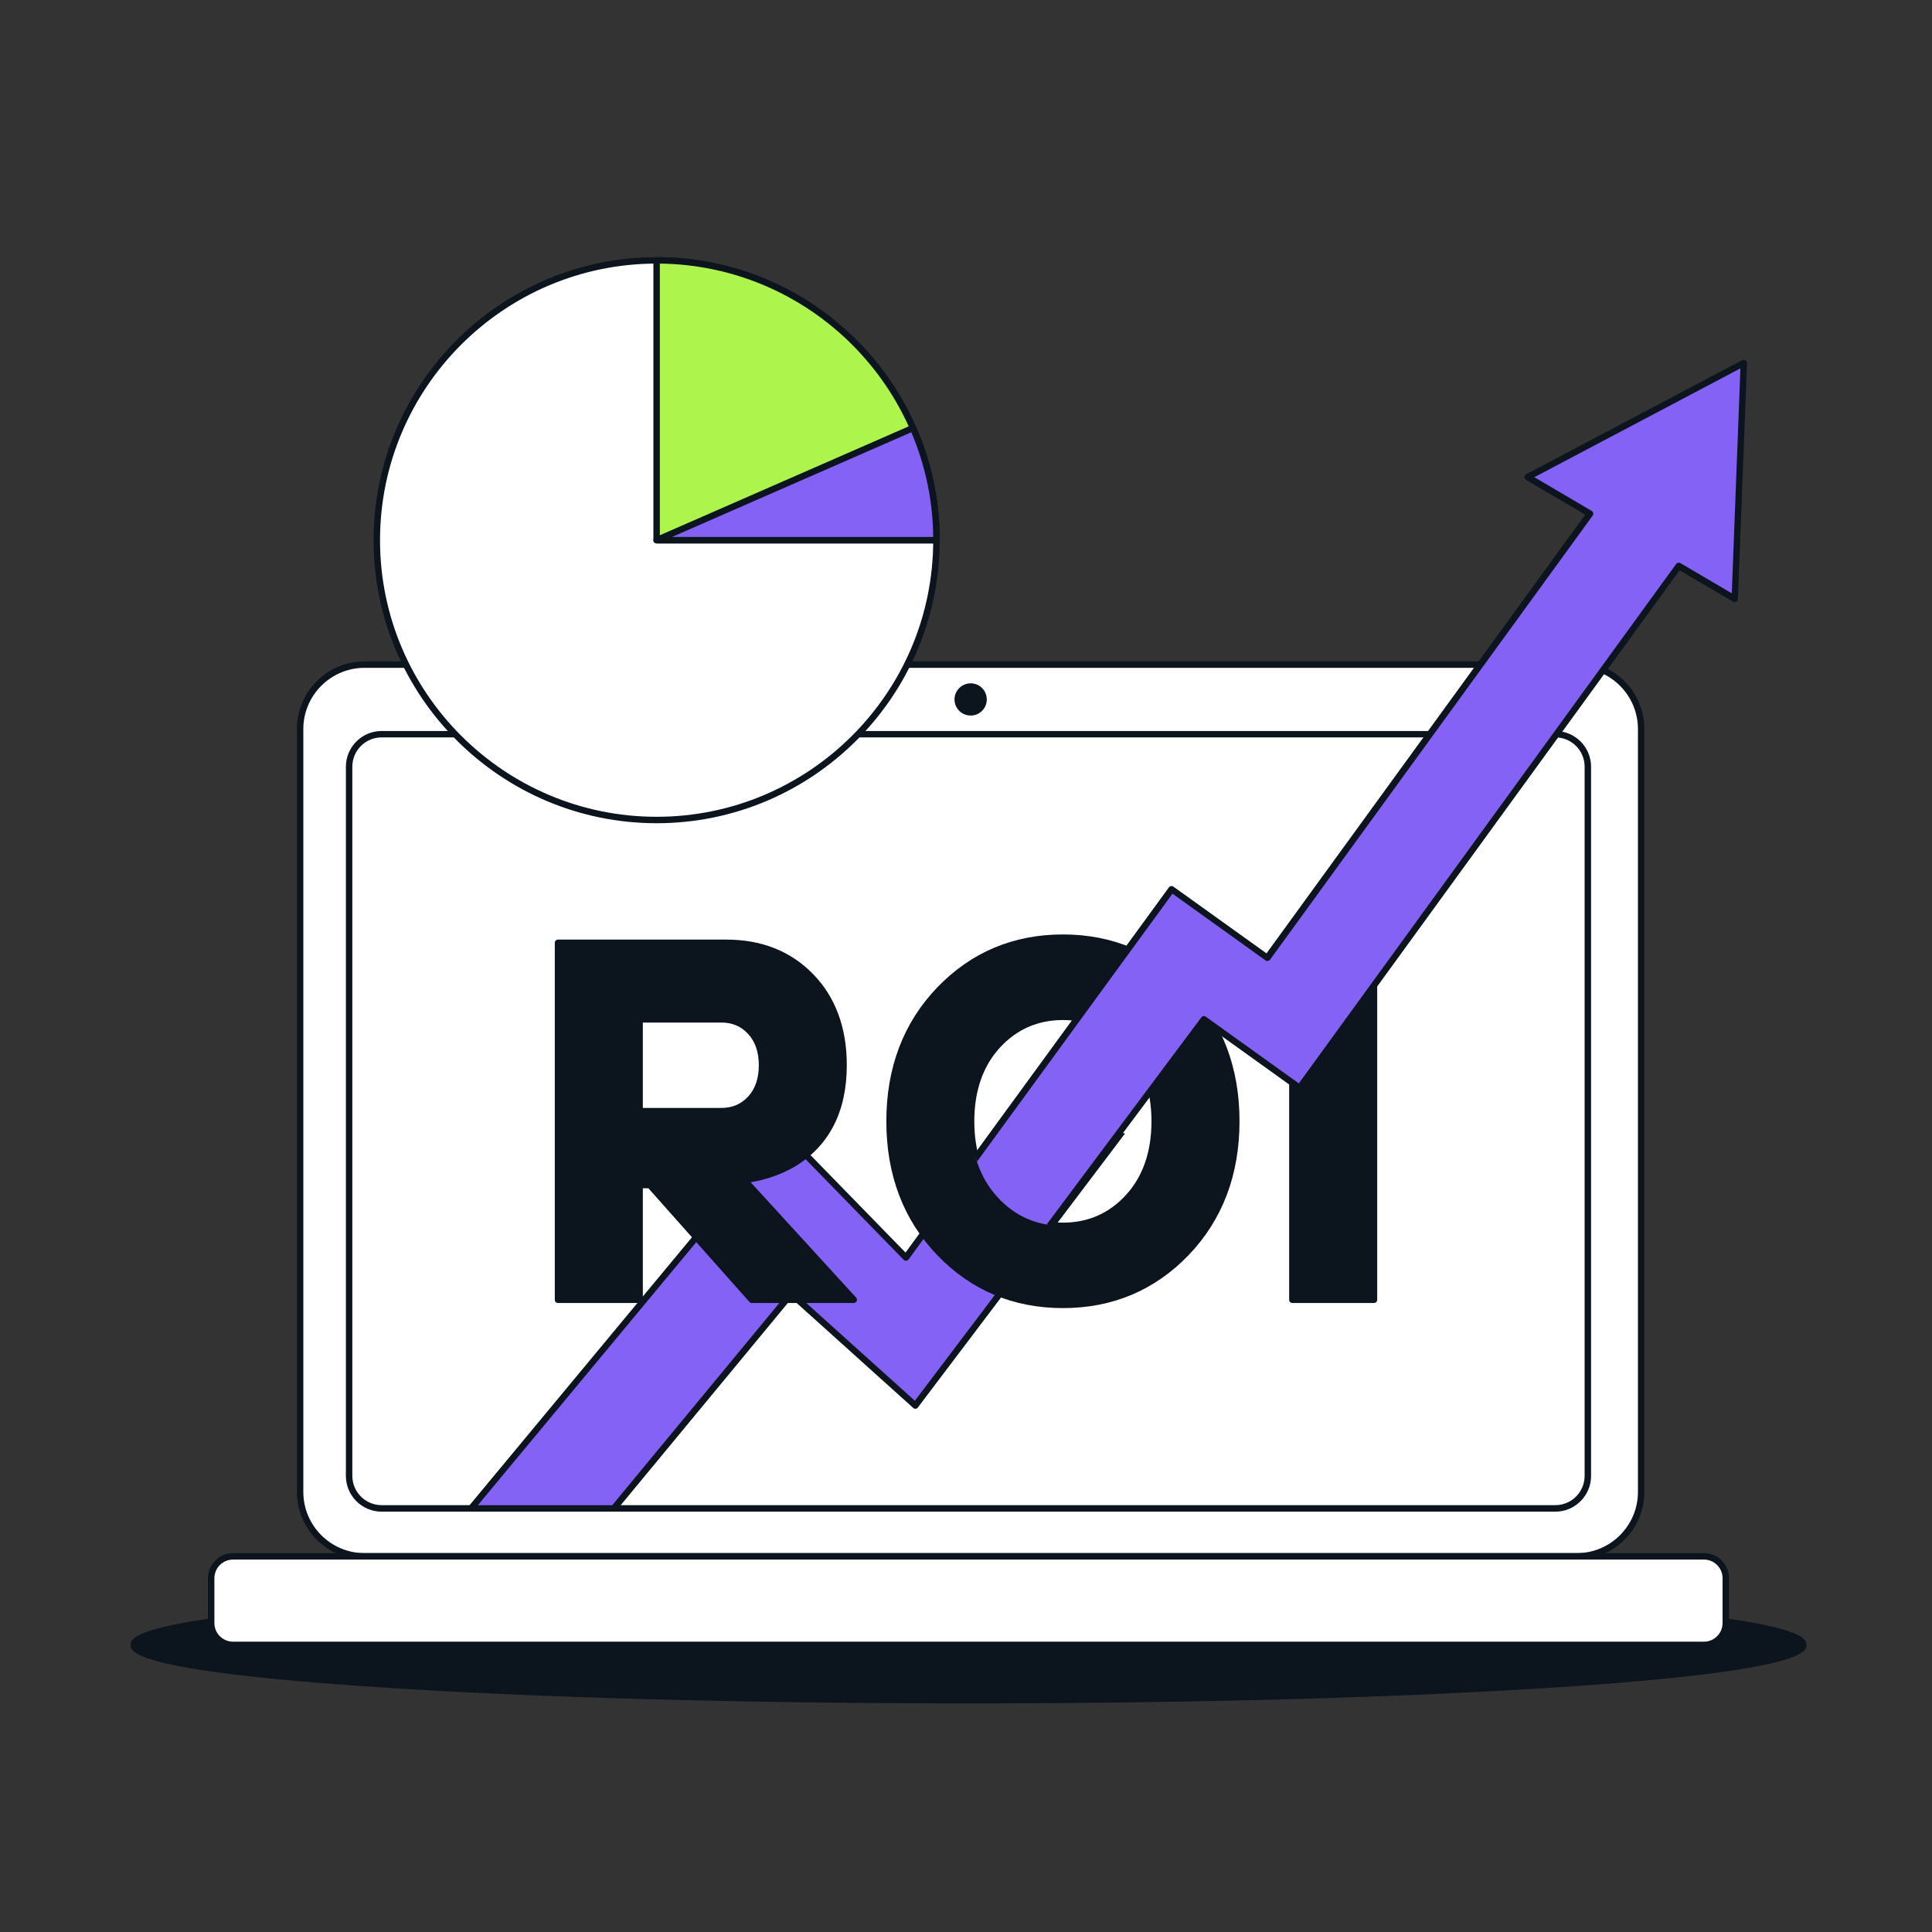
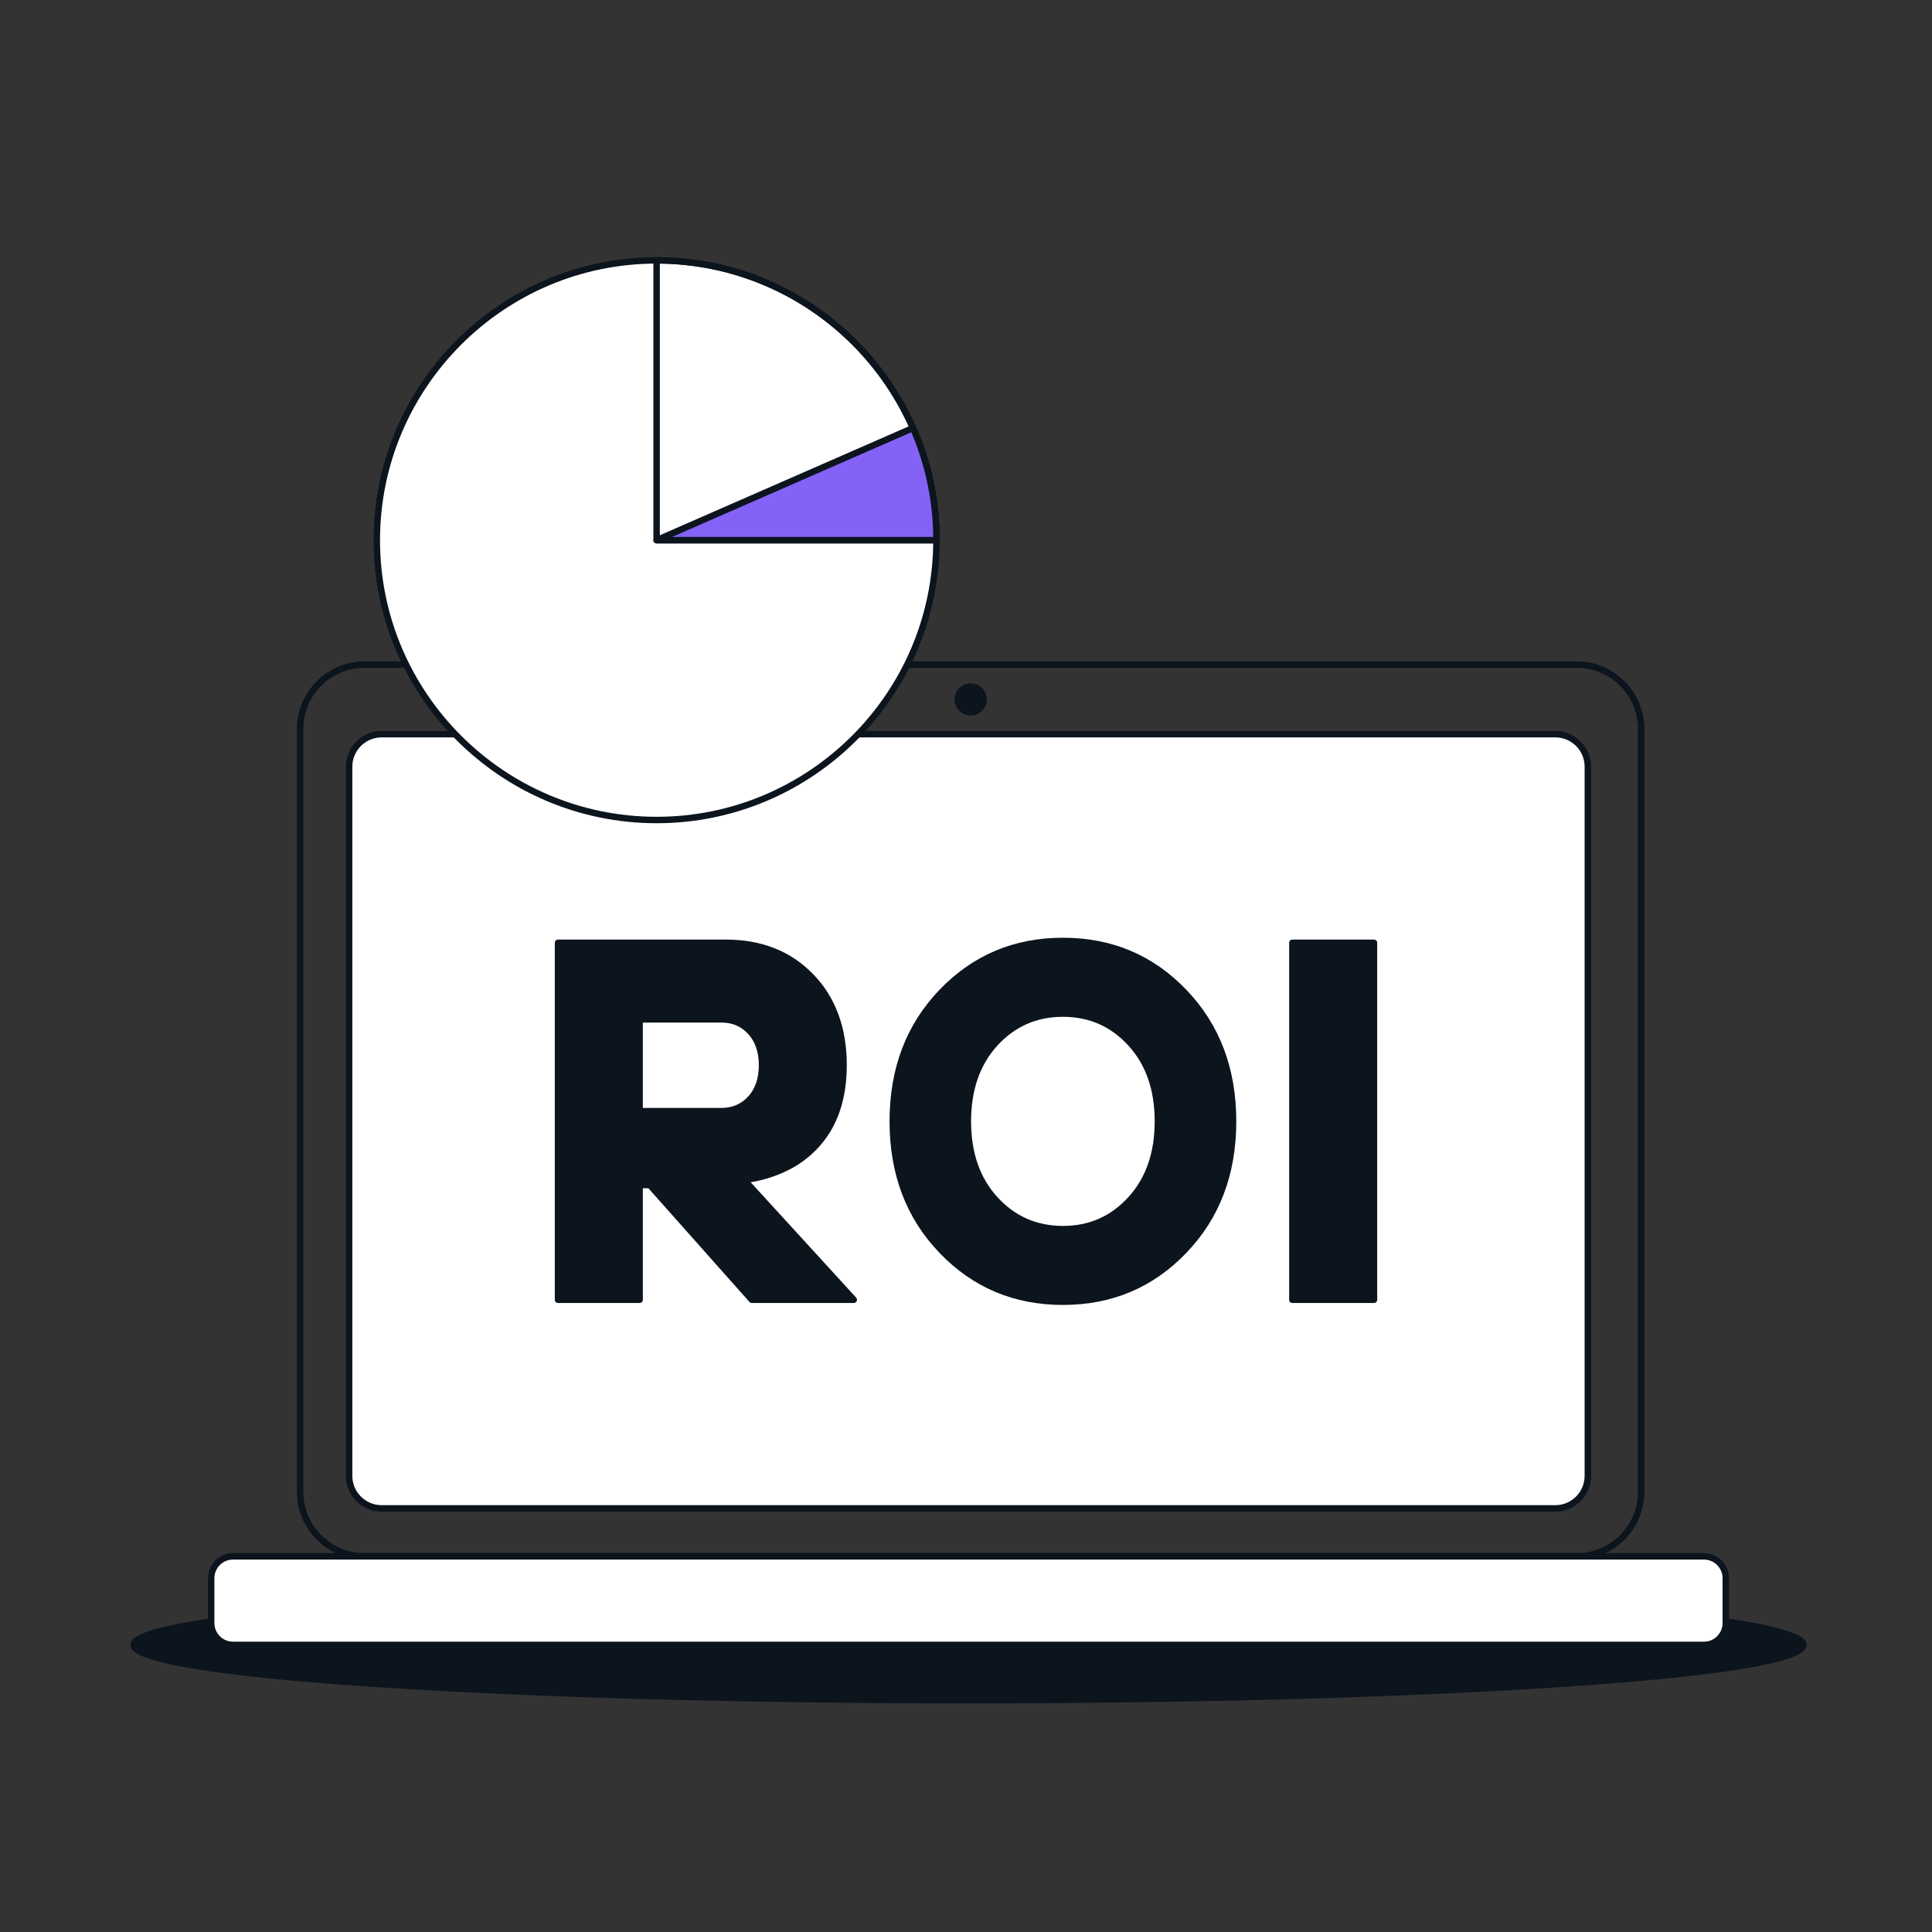
<svg xmlns="http://www.w3.org/2000/svg" id="Layer_1" viewBox="0 0 300 300">
  <rect x="0" y="0" width="300" height="300" fill="#333333" stroke="none" />
  <defs>
    <style>.cls-1{fill:none;}.cls-2{clip-path:url(#clippath-1);}.cls-3{fill:#fff;}.cls-4{fill:#8562f6;}.cls-5{fill:#0c141d;}.cls-6{fill:#adf44d;}.cls-7{clip-path:url(#clippath);}</style>
    <clipPath id="clippath">
-       <polygon class="cls-1" points="76.62 191.5 138.74 170.73 178.86 176.6 206.96 205.18 200.85 234.23 59.26 234.23 76.62 191.5" />
-     </clipPath>
+       </clipPath>
    <clipPath id="clippath-1">
-       <path class="cls-1" d="M304.23,36l-56.68,4.43-53.99,73.57-28.51,43.88c-4.07,0-7.46,1.49-10.18,4.47-2.72,2.98-4.08,6.9-4.08,11.76s1.36,8.78,4.08,11.76c2.72,2.98,6.11,4.48,10.18,4.48s7.46-1.49,10.17-4.48c.29-.32.56-.65.81-.99l14.35,13.82,59.12-3.91,61.32-87.22-6.6-71.58Z" />
-     </clipPath>
+       </clipPath>
  </defs>
  <ellipse class="cls-5" cx="150.39" cy="255.42" rx="129.61" ry="8.58" />
  <path class="cls-5" d="M150.39,264.5c-34.63,0-67.19-.89-91.68-2.51-38.43-2.54-38.43-5.57-38.43-6.57s0-4.02,38.43-6.57c24.49-1.62,57.05-2.51,91.68-2.51s67.19.89,91.68,2.51c38.43,2.54,38.43,5.57,38.43,6.57s0,4.02-38.43,6.57c-24.49,1.62-57.05,2.51-91.68,2.51ZM150.39,247.34c-83.14,0-129.11,4.78-129.11,8.08s45.98,8.08,129.11,8.08,129.11-4.78,129.11-8.08-45.98-8.08-129.11-8.08Z" />
-   <rect class="cls-3" x="46.6" y="103.2" width="208.23" height="138.46" rx="10.01" ry="10.01" />
  <path class="cls-5" d="M244.83,242.17H56.61c-5.79,0-10.51-4.71-10.51-10.51v-118.45c0-5.79,4.71-10.51,10.51-10.51h188.22c5.79,0,10.51,4.71,10.51,10.51v118.45c0,5.79-4.71,10.51-10.51,10.51ZM56.61,103.7c-5.24,0-9.51,4.26-9.51,9.51v118.45c0,5.24,4.26,9.51,9.51,9.51h188.22c5.24,0,9.51-4.26,9.51-9.51v-118.45c0-5.24-4.26-9.51-9.51-9.51H56.61Z" />
  <circle class="cls-5" cx="150.72" cy="108.6" r="2" />
  <path class="cls-5" d="M150.72,111.1c-.05,0-.11,0-.16,0-.67-.04-1.28-.34-1.72-.84s-.66-1.15-.62-1.81c.09-1.38,1.29-2.42,2.66-2.34.67.04,1.28.34,1.72.84.44.5.66,1.15.62,1.82-.04.67-.34,1.28-.85,1.72-.46.41-1.04.62-1.65.62ZM150.72,107.1c-.79,0-1.45.61-1.5,1.41-.03.4.11.79.37,1.09s.63.48,1.03.51c.4.02.79-.11,1.09-.37.3-.27.48-.63.51-1.03h0c.03-.4-.11-.79-.37-1.09-.27-.3-.63-.48-1.03-.51-.03,0-.06,0-.1,0Z" />
  <rect class="cls-3" x="54.21" y="114" width="192.36" height="120.23" rx="5.05" ry="5.05" />
  <path class="cls-5" d="M241.51,234.73H59.26c-3.06,0-5.55-2.49-5.55-5.55v-110.12c0-3.06,2.49-5.55,5.55-5.55h182.25c3.06,0,5.55,2.49,5.55,5.55v110.12c0,3.06-2.49,5.55-5.55,5.55ZM59.26,114.5c-2.51,0-4.55,2.04-4.55,4.55v110.12c0,2.51,2.04,4.55,4.55,4.55h182.25c2.51,0,4.55-2.04,4.55-4.55v-110.12c0-2.51-2.04-4.55-4.55-4.55H59.26Z" />
  <g class="cls-7">
    <polygon class="cls-4" points="270.76 56.37 237.19 74.09 246.86 79.78 196.76 148.74 179.76 141.65 140.67 195.29 121.66 175.79 73.14 234.23 95.31 234.23 122.86 200.9 142.13 218.25 184.77 161.85 201.77 168.93 260.65 87.88 269.35 93 270.76 56.37" />
    <path class="cls-5" d="M95.31,234.73h-22.17c-.19,0-.37-.11-.45-.29-.08-.18-.06-.38.07-.53l48.52-58.45c.09-.11.22-.17.36-.18.15-.02.28.05.38.15l18.59,19.07,38.75-53.15c.14-.19.38-.25.6-.17l16.63,6.93,49.55-68.2-9.19-5.41c-.16-.09-.25-.26-.25-.44,0-.18.11-.35.27-.43l33.56-17.72c.16-.08.35-.08.5.02.15.09.24.26.23.44l-1.41,36.63c0,.18-.11.33-.26.42-.15.08-.34.08-.49,0l-8.31-4.88-58.61,80.68c-.14.19-.38.25-.6.17l-16.64-6.94-42.41,56.1c-.08.11-.21.18-.35.2-.14.01-.28-.03-.38-.13l-18.88-17-27.22,32.93c-.09.12-.24.18-.39.18ZM74.21,233.73h20.86l27.4-33.16c.09-.11.21-.17.35-.18.14-.01.27.04.37.13l18.87,16.99,42.31-55.97c.14-.18.38-.25.59-.16l16.63,6.93,58.65-80.73c.15-.21.44-.27.66-.14l7.98,4.69,1.34-34.93-32,16.9,8.9,5.23c.12.07.21.19.24.33.03.14,0,.28-.08.4l-50.1,68.96c-.14.19-.38.25-.6.17l-16.63-6.93-38.87,53.31c-.09.12-.22.19-.37.2-.15.01-.29-.04-.39-.15l-18.62-19.1-47.49,57.2Z" />
  </g>
  <path class="cls-5" d="M86.65,201.83v-55.43h26.13c5.38,0,9.77,1.74,13.14,5.23,3.38,3.48,5.07,8.08,5.07,13.78,0,7.02-2.59,12.11-7.76,15.28-2.38,1.37-4.94,2.22-7.68,2.53l17.02,18.61h-15.84l-15.84-17.82h-1.58v17.82h-12.67ZM99.32,172.54h12.67c1.85,0,3.37-.65,4.55-1.94s1.78-3.02,1.78-5.19-.59-3.89-1.78-5.19c-1.19-1.29-2.71-1.94-4.55-1.94h-12.67v14.25Z" />
  <path class="cls-5" d="M132.58,202.33h-15.84c-.14,0-.28-.06-.37-.17l-15.69-17.65h-.86v17.32c0,.28-.22.5-.5.5h-12.67c-.28,0-.5-.22-.5-.5v-55.43c0-.28.22-.5.5-.5h26.13c5.5,0,10.04,1.81,13.5,5.38,3.46,3.56,5.21,8.32,5.21,14.12,0,7.17-2.69,12.46-8,15.71-2.15,1.25-4.48,2.07-6.93,2.47l16.38,17.91c.13.15.17.36.09.54-.08.18-.26.3-.46.3ZM116.97,201.33h14.48l-16.26-17.77c-.13-.14-.17-.34-.1-.51.07-.18.22-.3.41-.32,2.67-.31,5.19-1.14,7.49-2.47,4.98-3.05,7.51-8.05,7.51-14.85,0-5.54-1.66-10.06-4.93-13.43-3.27-3.37-7.57-5.07-12.79-5.07h-25.63v54.43h11.67v-17.32c0-.28.22-.5.5-.5h1.58c.14,0,.28.06.37.17l15.69,17.65ZM111.99,173.04h-12.67c-.28,0-.5-.22-.5-.5v-14.25c0-.28.22-.5.5-.5h12.67c1.99,0,3.64.71,4.92,2.1,1.27,1.38,1.91,3.24,1.91,5.53s-.64,4.14-1.91,5.52c-1.28,1.4-2.94,2.1-4.92,2.1ZM99.82,172.04h12.17c1.72,0,3.09-.58,4.19-1.78,1.09-1.19,1.65-2.82,1.65-4.85s-.56-3.66-1.65-4.85c-1.1-1.2-2.47-1.78-4.19-1.78h-12.17v13.25Z" />
  <path class="cls-5" d="M184.21,194.55c-5.17,5.39-11.56,8.08-19.16,8.08s-13.99-2.69-19.16-8.08c-5.17-5.38-7.76-12.19-7.76-20.43s2.59-15.04,7.76-20.43c5.17-5.38,11.56-8.08,19.16-8.08s13.99,2.69,19.16,8.08c5.17,5.39,7.76,12.2,7.76,20.43s-2.59,15.05-7.76,20.43ZM154.87,185.88c2.72,2.98,6.11,4.48,10.18,4.48s7.45-1.49,10.17-4.48c2.72-2.98,4.08-6.9,4.08-11.76s-1.36-8.78-4.08-11.76c-2.72-2.98-6.11-4.47-10.17-4.47s-7.46,1.49-10.18,4.47c-2.72,2.98-4.08,6.9-4.08,11.76s1.36,8.78,4.08,11.76Z" />
-   <path class="cls-5" d="M165.05,203.12c-7.71,0-14.28-2.77-19.52-8.23-5.24-5.45-7.9-12.44-7.9-20.78s2.66-15.32,7.9-20.78c5.25-5.46,11.82-8.23,19.52-8.23s14.27,2.77,19.52,8.23c5.24,5.46,7.9,12.45,7.9,20.78s-2.66,15.32-7.9,20.78h0c-5.25,5.46-11.81,8.23-19.52,8.23ZM165.05,146.11c-7.42,0-13.75,2.67-18.8,7.92-5.06,5.26-7.62,12.02-7.62,20.08s2.56,14.82,7.62,20.08c5.05,5.26,11.38,7.92,18.8,7.92s13.75-2.67,18.8-7.92h0c5.06-5.26,7.62-12.02,7.62-20.08s-2.56-14.82-7.62-20.08c-5.05-5.26-11.38-7.92-18.8-7.92ZM165.05,190.85c-4.19,0-7.74-1.56-10.54-4.64-2.79-3.06-4.21-7.13-4.21-12.1s1.42-9.03,4.21-12.1c2.81-3.08,6.35-4.64,10.54-4.64s7.74,1.56,10.54,4.64c2.79,3.07,4.21,7.13,4.21,12.1s-1.42,9.03-4.21,12.1c-2.81,3.08-6.35,4.64-10.54,4.64ZM165.05,158.39c-3.9,0-7.2,1.45-9.81,4.31-2.62,2.87-3.95,6.72-3.95,11.42s1.33,8.55,3.95,11.42h0c2.61,2.86,5.91,4.31,9.81,4.31s7.2-1.45,9.8-4.31c2.62-2.87,3.95-6.72,3.95-11.42s-1.33-8.55-3.95-11.42c-2.61-2.86-5.91-4.31-9.8-4.31Z" />
  <path class="cls-5" d="M200.68,201.83v-55.43h12.67v55.43h-12.67Z" />
  <path class="cls-5" d="M213.35,202.33h-12.67c-.28,0-.5-.22-.5-.5v-55.43c0-.28.22-.5.5-.5h12.67c.28,0,.5.22.5.5v55.43c0,.28-.22.5-.5.5ZM201.18,201.33h11.67v-54.43h-11.67v54.43Z" />
  <rect class="cls-3" x="32.79" y="241.67" width="235.2" height="13.75" rx="3.39" ry="3.39" />
  <path class="cls-5" d="M264.59,255.92H36.18c-2.15,0-3.89-1.75-3.89-3.89v-6.97c0-2.15,1.75-3.89,3.89-3.89h228.41c2.15,0,3.89,1.75,3.89,3.89v6.97c0,2.15-1.75,3.89-3.89,3.89ZM36.18,242.17c-1.59,0-2.89,1.3-2.89,2.89v6.97c0,1.59,1.3,2.89,2.89,2.89h228.41c1.59,0,2.89-1.3,2.89-2.89v-6.97c0-1.59-1.3-2.89-2.89-2.89H36.18Z" />
  <circle class="cls-3" cx="101.96" cy="83.88" r="43.45" />
  <path class="cls-5" d="M101.96,127.83c-24.23,0-43.95-19.72-43.95-43.95s19.72-43.95,43.95-43.95,43.95,19.72,43.95,43.95-19.72,43.95-43.95,43.95ZM101.96,40.93c-23.68,0-42.95,19.27-42.95,42.95s19.27,42.95,42.95,42.95,42.95-19.27,42.95-42.95-19.27-42.95-42.95-42.95Z" />
-   <path class="cls-6" d="M101.96,40.43v43.45h43.45c0-24-19.45-43.45-43.45-43.45Z" />
  <path class="cls-5" d="M145.41,84.38h-43.45c-.28,0-.5-.22-.5-.5v-43.45c0-.28.22-.5.5-.5,24.23,0,43.95,19.72,43.95,43.95,0,.28-.22.5-.5.5ZM102.46,83.38h42.45c-.27-23.29-19.16-42.18-42.45-42.45v42.45Z" />
-   <path class="cls-4" d="M141.77,66.46l-39.81,17.42h43.45c0-6.2-1.31-12.09-3.65-17.42Z" />
+   <path class="cls-4" d="M141.77,66.46l-39.81,17.42h43.45c0-6.2-1.31-12.09-3.65-17.42" />
  <path class="cls-5" d="M145.41,84.38h-43.45c-.24,0-.44-.17-.49-.4-.05-.23.07-.47.29-.56l39.81-17.42c.25-.11.55,0,.66.26,2.45,5.58,3.69,11.51,3.69,17.62,0,.28-.22.5-.5.5ZM104.35,83.38h40.56c-.06-5.63-1.21-11.1-3.4-16.26l-37.16,16.26Z" />
  <g class="cls-2">
    <polygon class="cls-4" points="270.76 56.37 237.19 74.09 246.86 79.78 196.76 148.74 181.91 138.09 141.94 192.9 122.93 173.4 73.14 234.23 95.31 234.23 126.59 195.28 144.44 215.16 186.92 158.28 201.77 168.93 260.65 87.88 269.35 93 270.76 56.37" />
    <path class="cls-5" d="M95.31,234.73h-22.17c-.19,0-.37-.11-.45-.29-.08-.17-.06-.38.06-.53l49.79-60.83c.09-.11.22-.18.37-.18.13,0,.28.05.38.15l18.59,19.07,39.63-54.33c.16-.22.47-.27.7-.11l14.45,10.36,49.49-68.12-9.19-5.41c-.16-.09-.25-.26-.25-.44,0-.18.11-.35.27-.43l33.56-17.72c.16-.08.35-.08.5.02.15.09.24.26.23.44l-1.41,36.63c0,.18-.11.33-.26.42-.15.08-.34.08-.49,0l-8.31-4.88-58.61,80.68c-.16.22-.47.27-.7.11l-14.45-10.36-42.19,56.48c-.09.12-.23.19-.38.2-.15.03-.29-.05-.39-.17l-17.46-19.44-30.91,38.49c-.09.12-.24.19-.39.19ZM74.2,233.73h20.87l31.13-38.76c.09-.11.23-.18.38-.19.14.01.29.06.39.17l17.45,19.42,42.12-56.39c.16-.22.47-.27.69-.11l14.45,10.36,58.59-80.65c.15-.21.44-.27.66-.14l7.98,4.69,1.34-34.93-32,16.9,8.9,5.23c.12.07.21.19.24.33.03.14,0,.28-.08.4l-50.1,68.96c-.16.22-.47.27-.7.11l-14.45-10.36-39.69,54.41c-.09.12-.22.19-.37.2-.15.01-.29-.04-.39-.15l-18.61-19.1-48.77,59.58Z" />
  </g>
</svg>